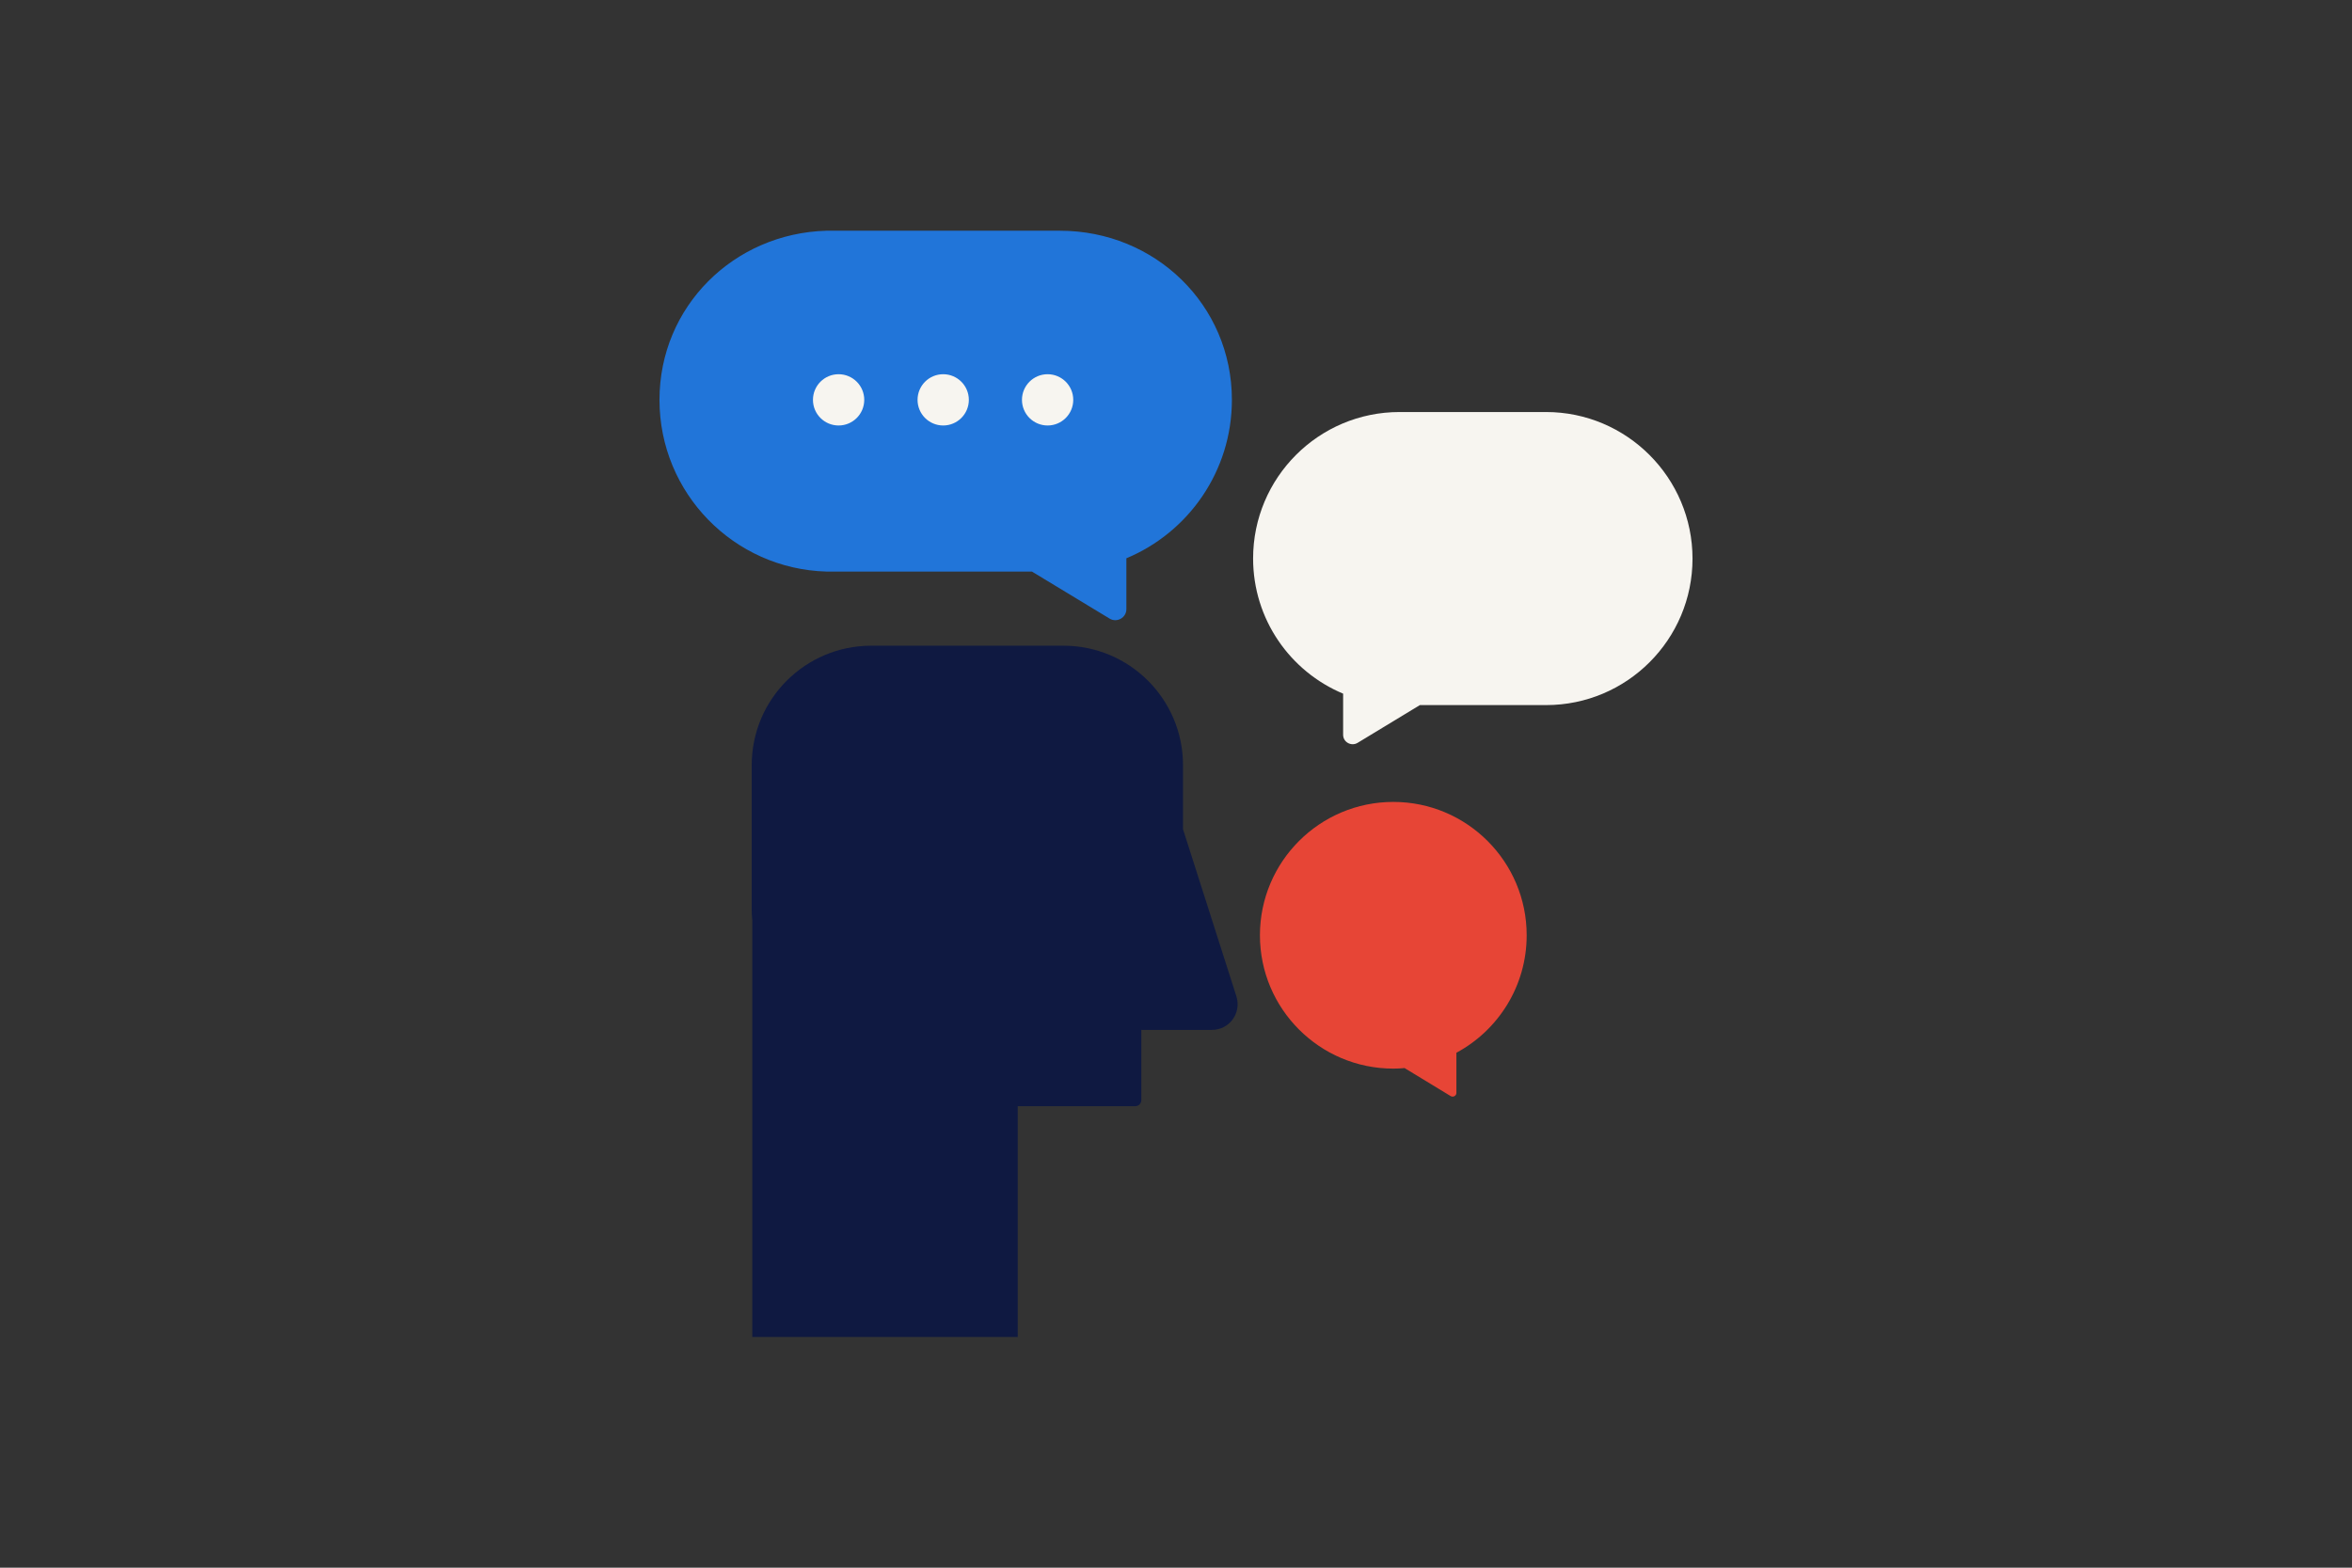
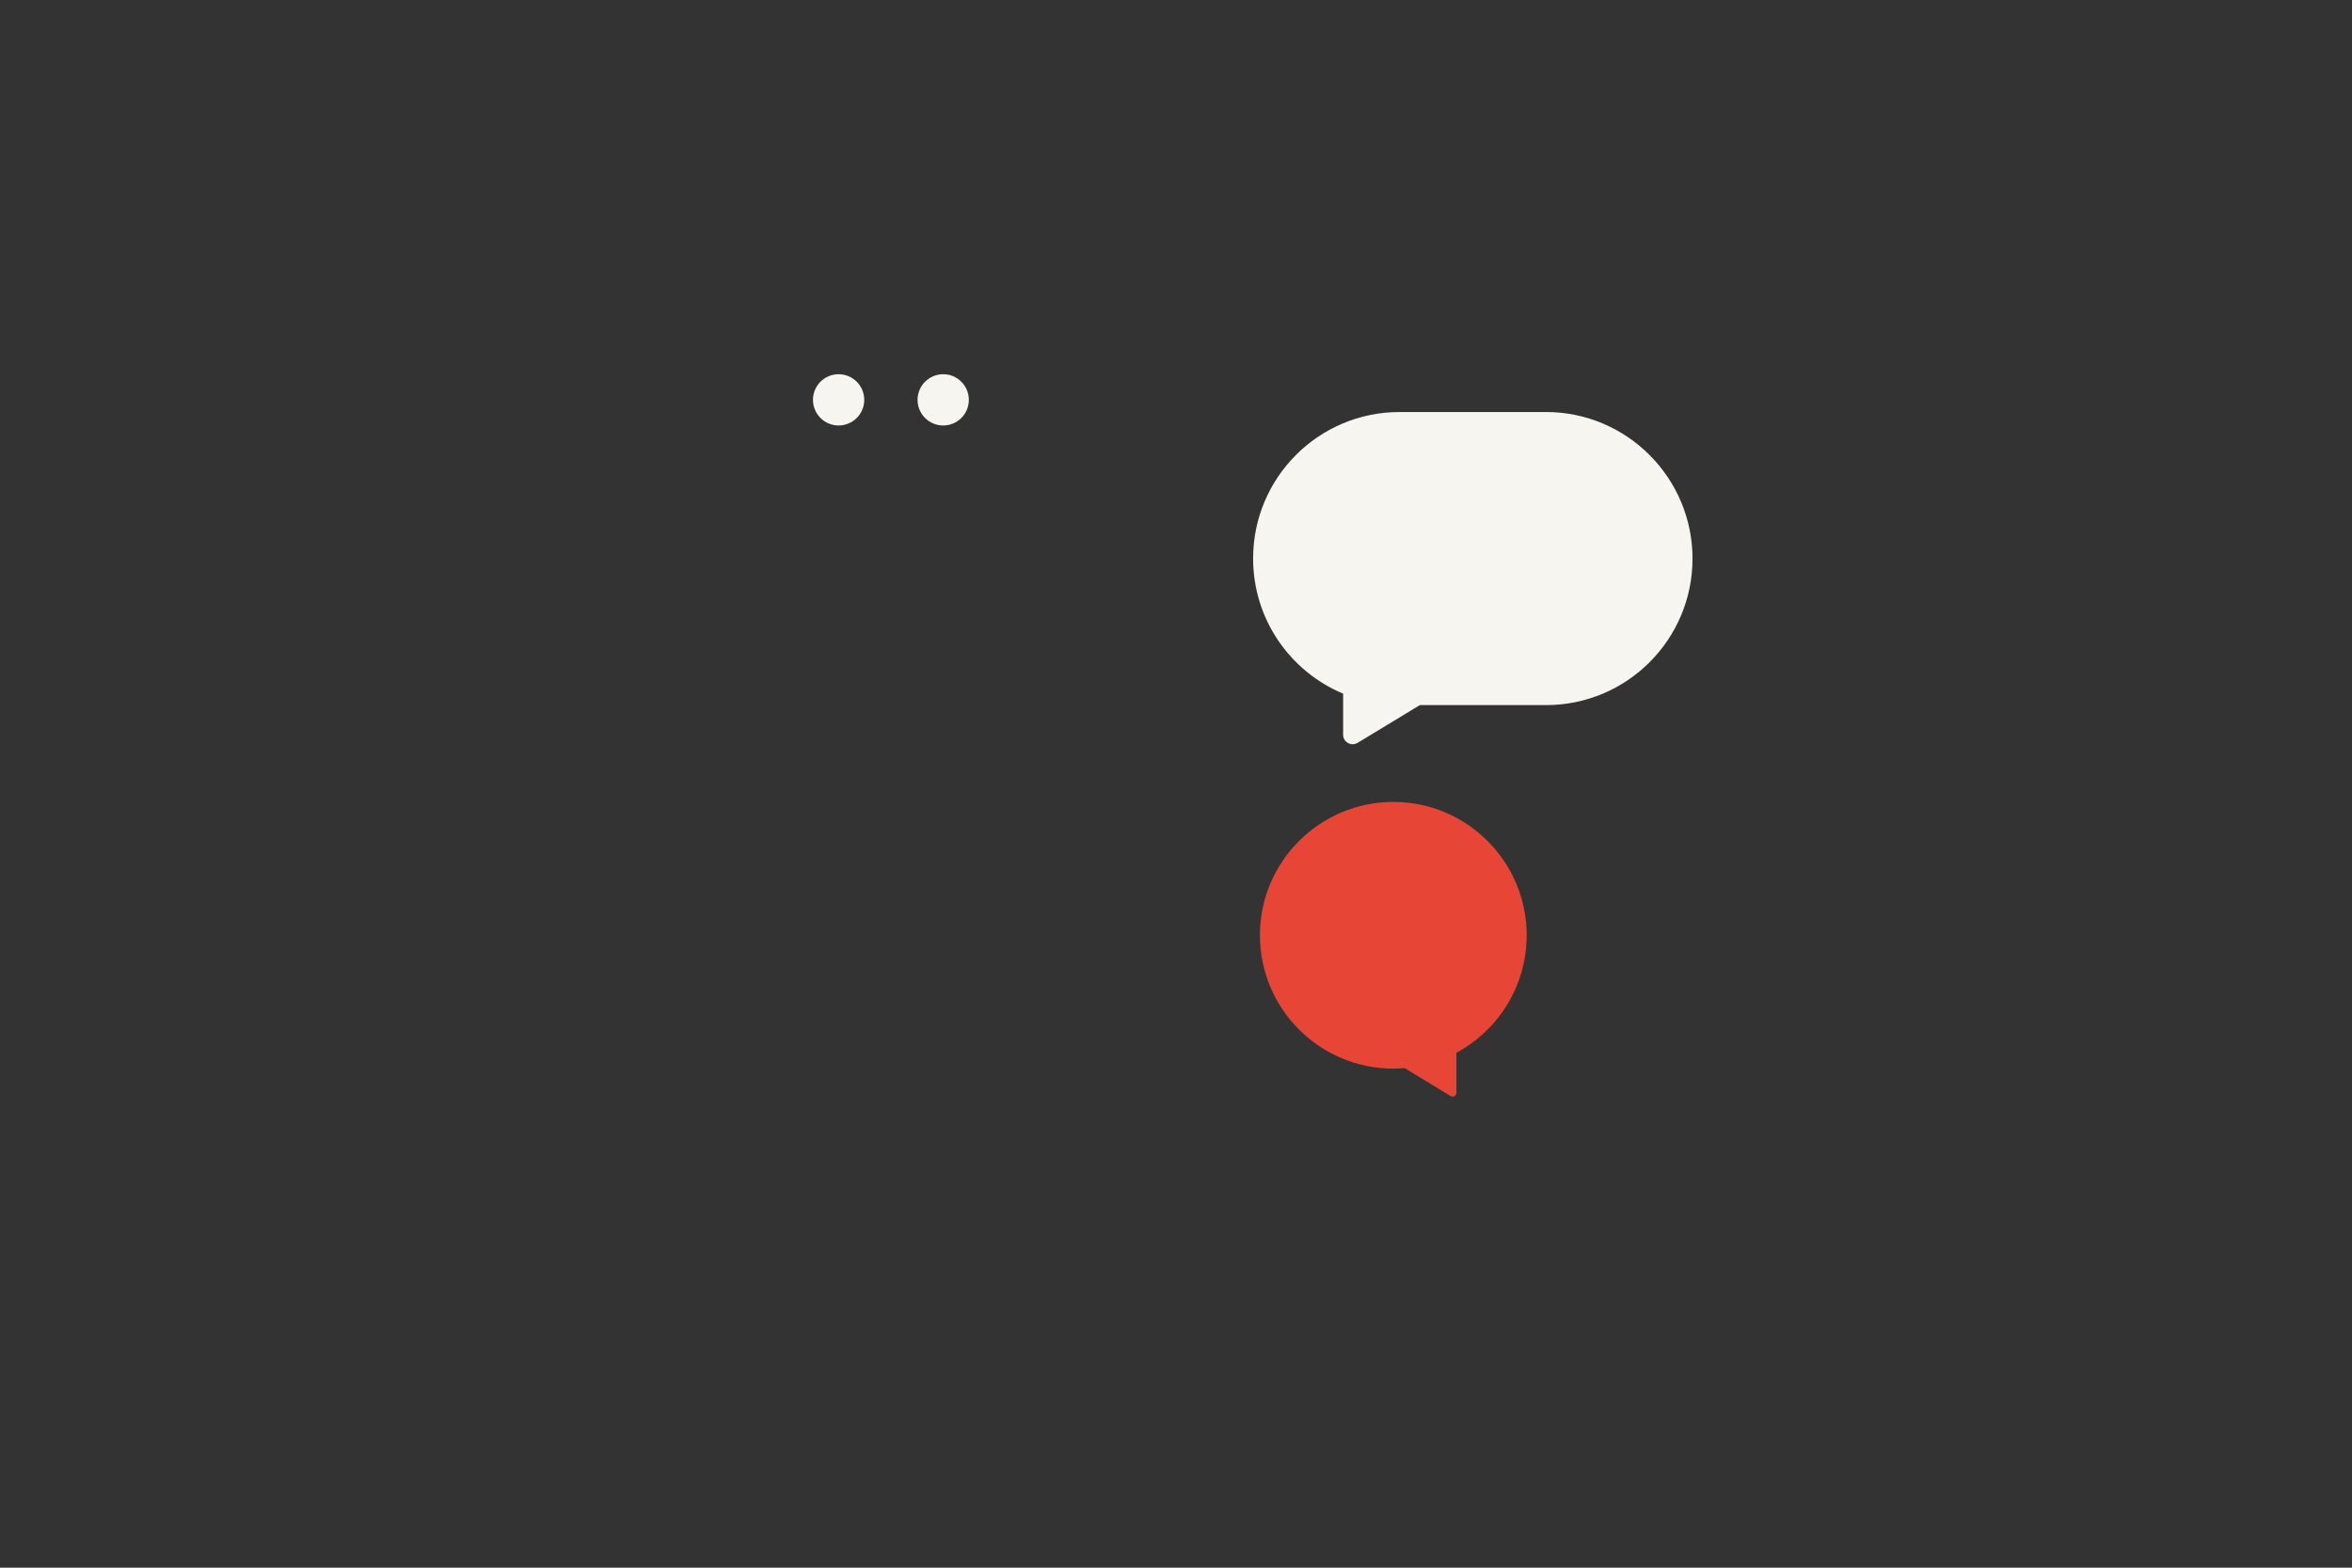
<svg xmlns="http://www.w3.org/2000/svg" version="1.1" id="Laag_1" x="0px" y="0px" width="1275px" height="850px" viewBox="0 0 1275 850" style="enable-background:new 0 0 1275 850;" xml:space="preserve">
  <rect x="0" y="0" width="1275" height="850" fill="#333333" stroke="none" />
  <style type="text/css">
	.st0{fill-rule:evenodd;clip-rule:evenodd;fill:none;}
	.st1{fill:#2175D9;}
	.st2{fill:#F7F5F0;}
	.st3{fill-rule:evenodd;clip-rule:evenodd;fill:#0F1941;}
	.st4{fill:#E74536;}
	.st5{fill-rule:evenodd;clip-rule:evenodd;fill:#F7F5F0;}
</style>
-   <rect class="st0" width="1275" height="850" />
-   <path class="st1" d="M667.8,216.8c0-51.5-41.7-91.7-93.2-91.7H448v0c-50.2,1.4-90.5,41.1-90.5,91.7s40.3,91.7,90.5,93.1v0h111.4  l42.1,25.5c4,2.4,9.1-0.5,9.1-5.1v-27.6C644.2,288.7,667.8,255.5,667.8,216.8z" />
  <path class="st2" d="M838.1,223.4h-79.4c-43.9,0-79.4,35.6-79.4,79.4c0,33,20.1,61.3,48.8,73.3v22.3c0,4,4.4,6.4,7.8,4.4l33.8-20.5  h68.4c43.9,0,79.4-35.6,79.4-79.4S881.9,223.4,838.1,223.4z" />
-   <path class="st3" d="M670.3,540.4l-29-90.8v-34.7c0-35.8-29-64.8-64.8-64.8H472.3c-35.8,0-64.8,29-64.8,64.8v78.4  c0,1.9,0.1,3.8,0.3,5.7v225.9h143.9V599.8h63.7c1.8,0,3.3-1.5,3.3-3.3v-38.1H657C666.4,558.4,673,549.4,670.3,540.4z" />
  <path class="st4" d="M827.6,507.1c0-39.9-32.4-72.3-72.3-72.3c-39.9,0-72.3,32.4-72.3,72.3c0,39.9,32.4,72.3,72.3,72.3  c2.1,0,4.1-0.1,6.1-0.3l25,15.2c1.4,0.8,3.1-0.2,3.1-1.7v-21.8C812.2,558.6,827.6,534.6,827.6,507.1z" />
  <g>
    <circle class="st5" cx="454.6" cy="216.8" r="13.9" />
    <circle class="st5" cx="511.3" cy="216.8" r="13.9" />
-     <circle class="st5" cx="567.9" cy="216.8" r="13.9" />
  </g>
</svg>